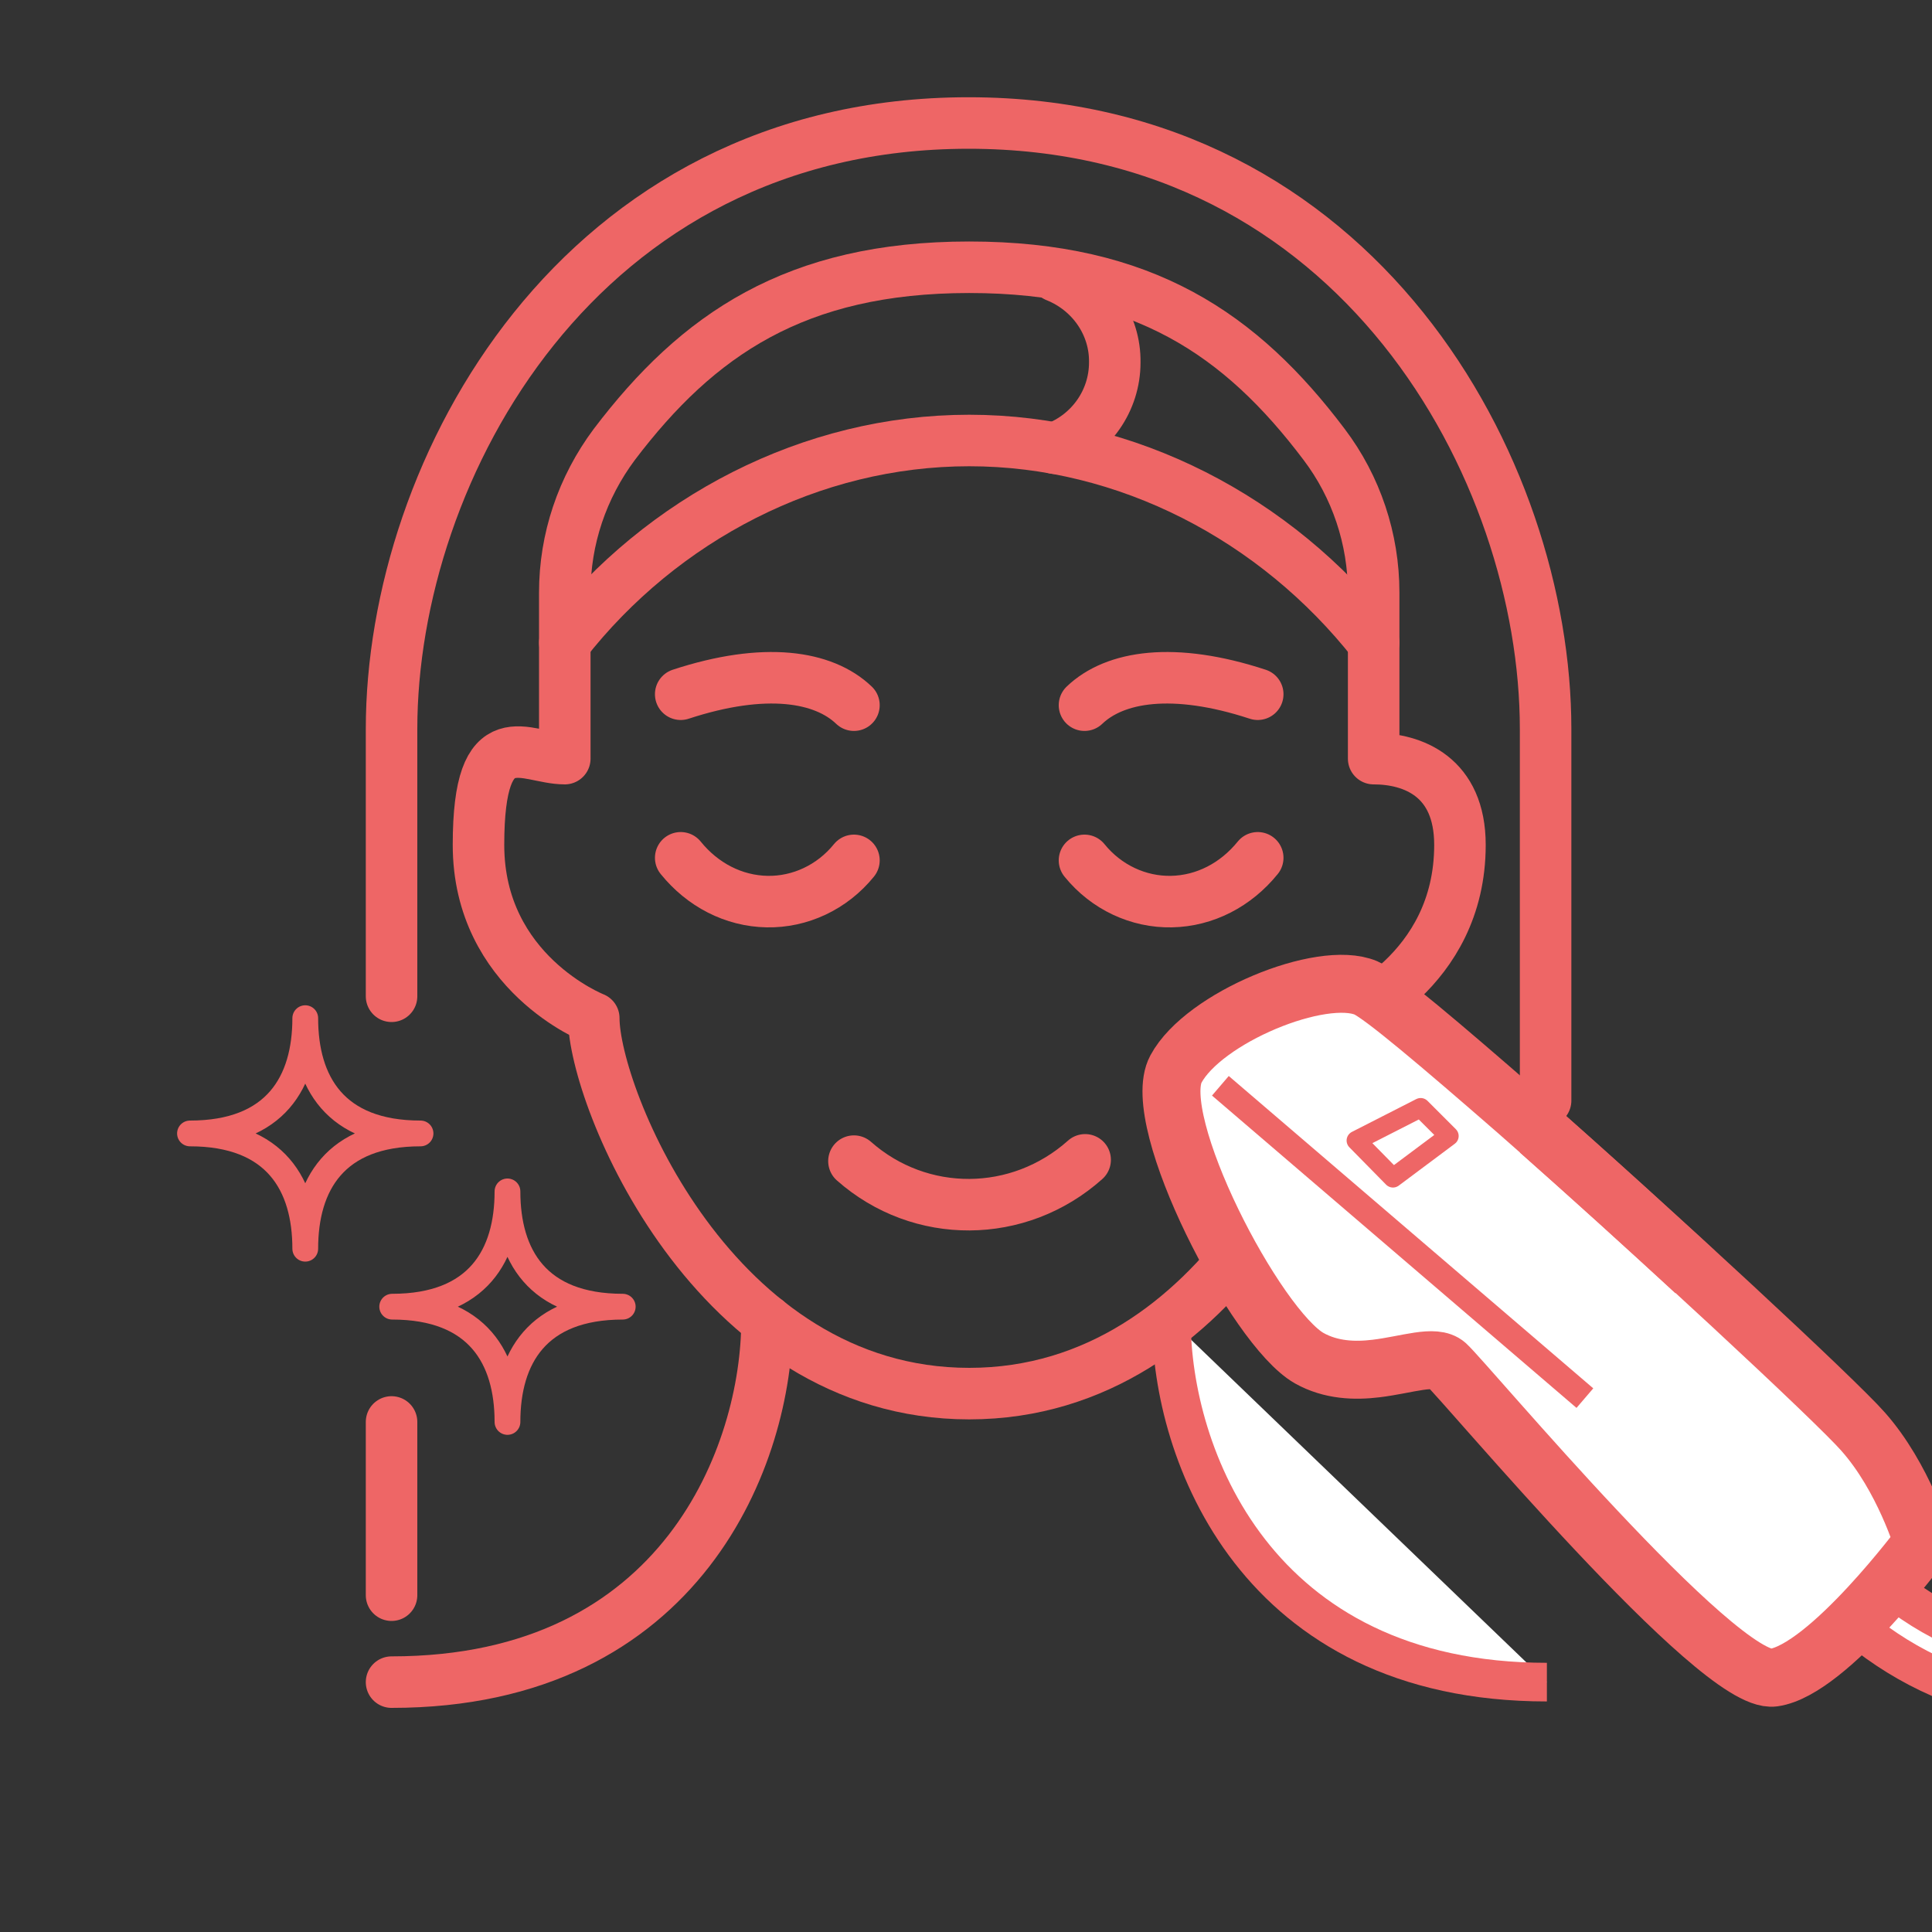
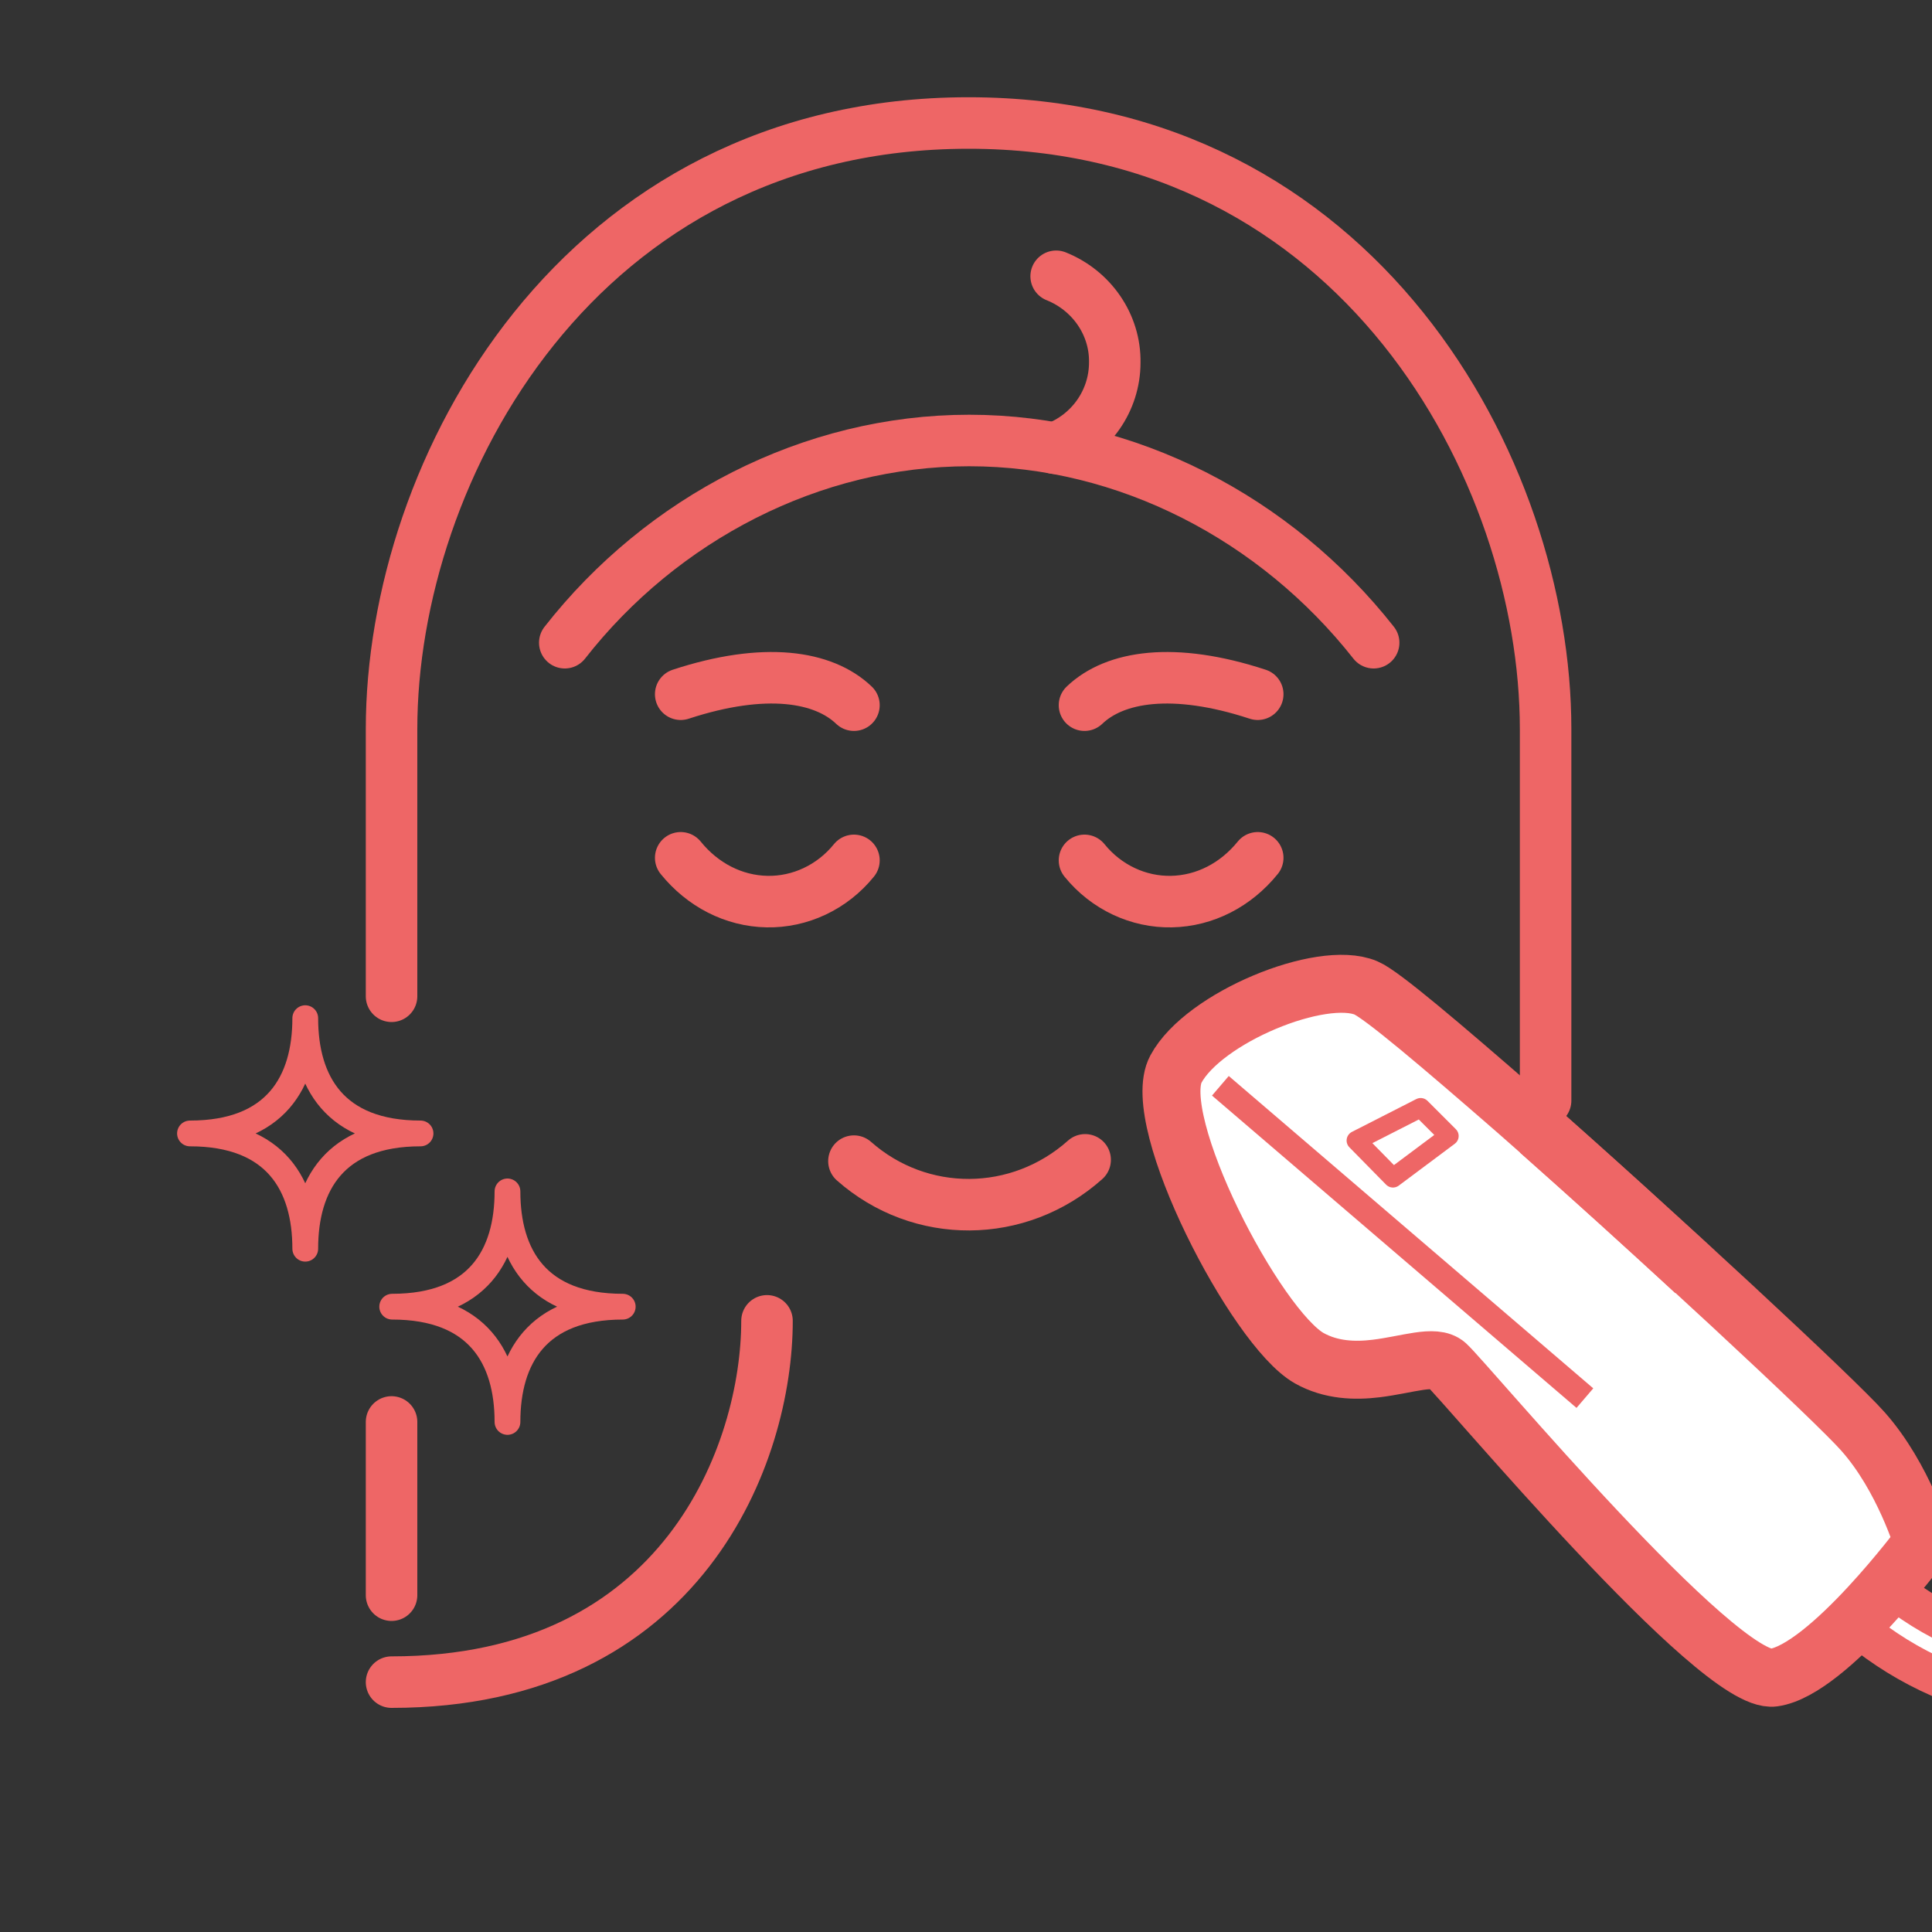
<svg xmlns="http://www.w3.org/2000/svg" version="1.1" viewBox="0 0 300 300">
  <rect x="0" y="0" width="300" height="300" fill="#333333" stroke="none" />
  <defs>
    <style>
      .cls-1 {
        fill: #e66;
      }

      .cls-2, .cls-3, .cls-4, .cls-5, .cls-6, .cls-7, .cls-8 {
        stroke: #e66;
      }

      .cls-2, .cls-5, .cls-6 {
        stroke-width: 4px;
      }

      .cls-2, .cls-7, .cls-8 {
        fill: #fff;
        stroke-miterlimit: 10;
      }

      .cls-3 {
        stroke-width: 8px;
      }

      .cls-3, .cls-4, .cls-5 {
        stroke-linecap: round;
      }

      .cls-3, .cls-4, .cls-5, .cls-6 {
        fill: none;
        stroke-linejoin: round;
      }

      .cls-4 {
        stroke-width: 3px;
      }

      .cls-7 {
        stroke-width: 9px;
      }

      .cls-9 {
        display: none;
      }

      .cls-8 {
        stroke-width: 6px;
      }
    </style>
  </defs>
  <g>
    <g id="_レイヤー_1" data-name="レイヤー_1">
      <g id="_レイヤー_1-2" data-name="レイヤー_1" class="cls-9">
        <g id="_レイヤー_1-3" data-name="レイヤー_1">
          <g>
            <path class="cls-1" d="M290.1,200.8h-69.6c-7.4,0-11.7-7.1-17.3-16.1-9-14.7-21.4-34.9-52.4-34.9s-43.3,20.2-52.4,34.9c-5.5,9-9.9,16.1-17.3,16.1H11.6c-2.6,0-4.6-2.1-4.6-4.6s2.1-4.6,4.6-4.6h69.6c2.2,0,6.2-6.5,9.3-11.7,9.6-15.7,24.1-39.4,60.3-39.4s50.7,23.7,60.3,39.4c3.2,5.2,7.2,11.7,9.3,11.7h69.6c2.6,0,4.6,2.1,4.6,4.6.1,2.5-2,4.6-4.5,4.6Z" />
            <path class="cls-1" d="M150.9,94c-2.6,0-4.6-2.1-4.6-4.6v-23.2c0-2.6,2.1-4.6,4.6-4.6s4.6,2.1,4.6,4.6v23.2c0,2.6-2.1,4.6-4.6,4.6Z" />
            <path class="cls-1" d="M211.2,103.3c-1.2,0-2.4-.5-3.3-1.4-1.8-1.8-1.8-4.7,0-6.6l13.9-13.9c1.8-1.8,4.7-1.8,6.6,0s1.8,4.7,0,6.6l-13.9,14c-.9.9-2.1,1.3-3.3,1.3Z" />
-             <path class="cls-1" d="M90.5,103.3c-1.2,0-2.4-.5-3.3-1.4l-13.9-13.9c-1.8-1.8-1.8-4.7,0-6.6s4.7-1.8,6.6,0l13.9,13.9c1.8,1.8,1.8,4.7,0,6.6-.9,1-2.1,1.4-3.3,1.4Z" />
          </g>
        </g>
        <g id="_レイヤー_2" data-name="レイヤー_2">
          <g>
            <path class="cls-1" d="M273.2,135.5h-36.2c-2.2,0-4-1.8-4-4s1.8-4,4-4h36.2c2.2,0,4,1.8,4,4s-1.8,4-4,4Z" />
            <path class="cls-1" d="M152.4,244.2c-8,0-12.1-5.4-12.1-16.1s6.2-12.5,17.1-24.8c4.5-5.1,10.8-12.2,13.6-16.5-8.8,2.1-30.2,11.4-48.5,20.5-4.2,4.1-25.9,24.9-38.6,24.9s-16.1-6.1-16.1-12.1,4.1-8.3,22.9-25.3c4.2-3.8,8.1-7.3,10.5-9.7,8.3-8.3,28.1-20.2,29-20.7,1.9-1.1,4.4-.5,5.5,1.4s.5,4.4-1.4,5.5c-.2.1-19.8,11.9-27.4,19.5-2.5,2.5-6.5,6.1-10.8,10-6.9,6.2-18.2,16.5-20.2,19.8.4,1.8,3.2,3.6,8,3.6,7.6,0,24.5-14.1,33.4-23,.3-.3.7-.6,1-.8,34.4-17.2,54.5-24.3,59.7-21,1.6,1,2.5,2.6,2.5,4.5,0,5.3-6.2,12.5-17.1,24.8-5.9,6.6-14.7,16.6-15.1,19.5,0,6.8,1.2,8,4,8,5.5,0,31.2-20.8,37.4-27,.5-.5,1.2-.9,2-1.1,33.3-7.4,41-28.7,41.4-29.6.6-1.6,2.1-2.7,3.8-2.7h36.2c2.2,0,4,1.8,4,4s-1.8,4-4,4h-33.6c-3.3,6.9-14.7,24.8-45,31.9-5.3,4.8-32.2,28.5-42.1,28.5Z" />
            <path class="cls-1" d="M160.5,143.5c-6.8,0-14-3.8-24.9-9.6-3.9-2.1-8.2-4.4-13.2-6.9-21.7-10.8-26.4-20.4-28.9-25.6-.4-.8-.9-1.9-1.2-2.2H31.6c-2.2,0-4-1.8-4-4s1.8-4,4-4h60.4c5.4,0,7.3,3.7,8.7,6.7,2.3,4.6,6,12.3,25.3,21.9,5,2.5,9.4,4.9,13.4,7,9.4,5,16.2,8.7,21.1,8.7s4-.1,4-4,0-4.6-6.3-8.7c-11.1-7.4-17.9-12.7-17.9-23.5s10.3-16.1,16.1-16.1c20.5,0,34.9,15.5,40.1,30.9,4.4,13.1,13.6,17.4,16.3,17.4s3.1,0,4-.2c-.3-4.3-5.7-20.5-7.8-26.7-3.4-10.1-13-23.6-15.1-26.5-27.5-18.2-49-27.1-65.6-27.1H31.6c-2.2,0-4-1.8-4-4s1.8-4,4-4h96.6c18.4,0,41.6,9.4,70.7,28.9.4.3.7.6,1,.9.5.7,12.5,16.8,16.7,29.3,5.2,15.7,8.3,25.5,8.3,29.5,0,8.1-8.2,8.1-12.1,8.1s-18.2-5.6-24-22.9c-3.1-9.4-13.5-25.4-32.4-25.4s-8.1,2.4-8.1,8.1,1.9,8.5,14.3,16.8c6.9,4.6,9.8,9.2,9.8,15.4.1,3.7.1,11.8-11.9,11.8Z" />
            <path class="cls-1" d="M63.8,216c-10.6,0-16.1-6.1-16.1-12.1s1.1-5,16.3-16.7c11.5-8.8,25.6-18.7,25.7-18.8l33.2-23.2c0-.1.2-.2.4-.2l6.7-4.7c1.8-1.3,4.3-.8,5.6,1s.8,4.3-1,5.6l-7,5c0,.1-.2.2-.4.2l-32.8,23c0,.1-14.1,9.9-25.4,18.6-9,7-12,9.9-13,11,.6,1.7,3.4,3.3,7.9,3.3s10.8-2.3,19.7-6.4c2-.9,4.4,0,5.3,2s0,4.4-2,5.3c-10.3,4.7-18.1,7.1-23.1,7.1ZM55.5,205.2h0Z" />
            <path class="cls-1" d="M59.8,195.9c-10.7,0-16.1-4.1-16.1-12.1,0-13.5,79.5-38.9,80.3-39.2,2.5-.8,5.2,1.2,5.2,3.8s-1.3,3.5-3.1,3.9c-22.8,7.1-69.6,25.6-74.4,31.9.2,2.4,1.6,3.5,8,3.5s1.3-.1,5.6-1.3c2.2-.6,4.4.7,4.9,2.8.6,2.1-.7,4.4-2.8,4.9-4.9,1.6-6.6,1.8-7.6,1.8Z" />
            <path class="cls-1" d="M192.7,139.5c-14.8,0-16.7-13.3-17.9-22-.3-1.9-.5-3.7-.9-5.3-.5-2.2.9-4.3,3.1-4.8,2.2-.5,4.3.9,4.8,3.1.4,1.8.7,3.8,1,5.9,1.4,10.3,2.9,15.1,9.9,15.1s3.1-.2,3.4-3.6c.2-2.2,2.2-3.8,4.4-3.6,2.2.2,3.8,2.2,3.6,4.4-.7,7.1-6.3,10.8-11.4,10.8Z" />
            <circle class="cls-1" cx="186.6" cy="165.7" r="6" />
            <circle class="cls-1" cx="198.7" cy="149.6" r="6" />
            <circle class="cls-1" cx="168.5" cy="155.6" r="4" />
-             <circle class="cls-1" cx="224.9" cy="151.6" r="4" />
            <circle class="cls-1" cx="210.8" cy="169.7" r="6" />
          </g>
        </g>
        <g id="_レイヤー_3" data-name="レイヤー_3">
          <g>
            <path class="cls-1" d="M146.1,200.9c-.3,0-.6,0-.9-.1-1.8-.4-3.1-2.1-3-4l3.7-62.2h-19.3c-1.2,0-2.3-.5-3.1-1.5-.7-.9-1-2.2-.7-3.3l19.5-81.9c.4-1.8,2-3,3.8-3h39c1.3,0,2.4.6,3.2,1.6.7,1,.9,2.3.5,3.5l-17.8,53.4h14.1c1.3,0,2.5.7,3.3,1.8.7,1.1.8,2.5.3,3.7l-39,89.7c-.7,1.4-2.1,2.3-3.6,2.3ZM131.5,126.8h18.5c1.1,0,2.1.4,2.8,1.2.7.8,1.1,1.8,1.1,2.9l-2.6,44.4,27.9-64.1h-13.6c-1.3,0-2.4-.6-3.2-1.6-.7-1-.9-2.3-.5-3.5l17.8-53.4h-30.5l-17.7,74.1Z" />
            <path class="cls-1" d="M208.5,232.1c-.8,0-1.6-.2-2.2-.7-1.6-1.1-2.1-3.1-1.3-4.8l21.8-47.3-12.2-6.1c-1.9-1-2.7-3.3-1.7-5.2l27.3-54.6c1-1.9,3.3-2.7,5.2-1.7l23.4,11.7c1,.5,1.7,1.3,2,2.3s.2,2.1-.3,3l-17.3,31.2,15.4,6.2c1.2.5,2.1,1.6,2.4,2.8.3,1.3-.1,2.6-1.1,3.5l-58.5,58.5c-.9.8-1.9,1.2-2.9,1.2ZM221.5,167.9l12.1,6.1c1.9.9,2.7,3.2,1.8,5.1l-14.2,30.8,38.9-38.9-14-5.6c-1-.4-1.9-1.3-2.2-2.3-.4-1.1-.3-2.2.3-3.2l17.5-31.5-16.3-8.1-23.9,47.6Z" />
            <path class="cls-1" d="M114.9,232.1c-1.3,0-2.5-.6-3.3-1.8l-31.6-48.2-11.3,7.5c-.9.6-1.9.8-2.9.6s-1.9-.8-2.5-1.7l-33.6-50.9c-1.1-1.6-.8-3.8.7-5.1l23.4-20.3c.9-.8,2.2-1.1,3.4-.9,1.2.3,2.2,1,2.7,2.1l17,35.9,12.7-10c1-.8,2.4-1,3.6-.6s2.2,1.4,2.5,2.7l22.9,85.8c.5,1.8-.4,3.8-2.2,4.6-.4.1-1,.3-1.5.3ZM81.2,172.8c.3,0,.5,0,.8.1,1,.2,1.9.8,2.5,1.7l20.4,31.2-15.1-56.6-11.9,9.3c-.9.7-2.1,1-3.3.7-1.2-.3-2.1-1.1-2.6-2.1l-16.9-35.7-17,14.6,29.6,44.8,11.3-7.5c.7-.3,1.4-.5,2.2-.5Z" />
          </g>
        </g>
        <g id="_レイヤー_4" data-name="レイヤー_4">
          <g>
            <path class="cls-1" d="M137.2,245.6c-8.9,0-13.4-8.6-17.5-16.1-2-3.8-3.9-7.3-6.1-9.5-3.7-3.7-14.3-17.8-21.5-28.6-3.8-5.7-8.7-17.6-12.7-27.2-2.1-5.1-3.9-9.4-5.1-11.8-2.1-4.2-16.9-14-26.7-19.6-1.7-1-2.3-3.1-1.3-4.8s3.1-2.3,4.8-1.3c4.3,2.4,25.7,14.9,29.5,22.5s3.1,7,5.3,12.2c3.9,9.3,8.7,20.9,12,26,6.9,10.3,17.3,24.2,20.6,27.5,2.9,2.9,5.1,7.1,7.3,11.1,3.4,6.4,6.6,12.4,11.3,12.4s2.9-.6,3.7-1.7c1.6-2.2,1.6-6.4,0-11.2-.5-1.5-2.5-4.8-4.6-8.3-7.1-11.9-15.9-26.6-8.6-33.9,5.3-5.3,16.2,2.2,46.1,24.9,14.8,11.3,35,26.7,40.6,26.7s7-2.9,7-6.2c-3.1-4.2-24.6-23.4-44.4-40.2-1.4-1.2-1.6-3.2-.6-4.7s3-1.9,4.6-1.1c26.7,15,57,30.8,61.5,31.1,6.5,0,6.9-3,7-6.3-2.4-3.1-16.9-11.7-27.5-18-12.9-7.7-26.2-15.6-34.3-22-1.3-1.1-1.7-2.9-.9-4.4s2.6-2.2,4.2-1.7c20.1,6.7,53.8,17.4,58.5,17.4s6.9-2.7,7-5.8c-3-2-13.9-6.4-23.6-10.2-12-4.8-25.7-10.2-37.5-15.9-1.6-.8-2.3-2.5-1.8-4.2s2.1-2.7,3.9-2.4c13.5,1.9,25.7,4.8,35.5,7.2,7.4,1.8,13.8,3.3,16.6,3.3,6.7,0,7-3.1,7-6.6-2-2.4-14.4-6.5-24.4-9.8-12.2-4.1-27.5-9.1-40.4-15.5-.1,0-.3,0-.4-.2-6.2-4.1-14.6-8.1-24.1-12.6-4.2-1.9-63.5-24-72.9-25.9-6.9-1.4-11.1-3.3-11.6-3.5-6.9-4.2-34.4-27.4-35.6-28.4-1.5-1.3-1.7-3.5-.4-4.9,1.2-1.5,3.5-1.7,4.9-.4,7.8,6.6,29.3,24.5,34.6,27.7h0c0,0,3.5,1.5,9.4,2.7,10.1,2.1,70.1,24.4,74.5,26.4,9.7,4.5,18.3,8.6,24.8,13,12.4,6.2,26.7,10.9,39.2,15.1,20.8,6.9,29.2,9.9,29.2,16,0,9.3-4.7,14-14,14s-9.8-1.5-18.2-3.5c-.7-.2-1.5-.4-2.3-.5,2.2.9,4.4,1.7,6.5,2.6,24.2,9.6,28.1,11.5,28.1,15.5,0,9.3-4.7,14-14,14s-21.4-5.1-36.6-9.9c4.2,2.6,8.5,5.1,12.7,7.6,24.4,14.5,30.5,18.7,31,23,0,9.7-4.7,14.4-14,14.4s-20.4-8-35.9-16.2c21.9,19.5,21.9,21.8,21.9,23.2,0,9.3-4.7,14-14,14s-21.9-10.6-44.9-28.1c-12.8-9.8-32-24.4-37.2-25-2.3,4.2,6.3,18.6,10,24.9,2.5,4.1,4.5,7.4,5.2,9.6,2.4,7.1,2,13.4-1,17.6-2.2,2.8-5.5,4.5-9.4,4.5Z" />
            <path class="cls-1" d="M70.6,115.8c-5.8,0-10.5-4.7-10.5-10.5s4.7-10.5,10.5-10.5,10.5,4.7,10.5,10.5-4.7,10.5-10.5,10.5ZM70.6,101.7c-1.9,0-3.5,1.6-3.5,3.5s1.6,3.5,3.5,3.5,3.5-1.6,3.5-3.5-1.6-3.5-3.5-3.5Z" />
            <path class="cls-1" d="M147.8,129.8c-5.8,0-10.5-4.7-10.5-10.5s4.7-10.5,10.5-10.5,10.5,4.7,10.5,10.5-4.7,10.5-10.5,10.5ZM147.8,115.8c-1.9,0-3.5,1.6-3.5,3.5s1.6,3.5,3.5,3.5,3.5-1.6,3.5-3.5-1.6-3.5-3.5-3.5Z" />
            <path class="cls-1" d="M147.8,157.9c-5.8,0-10.5-4.7-10.5-10.5s4.7-10.5,10.5-10.5,10.5,4.7,10.5,10.5-4.7,10.5-10.5,10.5ZM147.8,143.8c-1.9,0-3.5,1.6-3.5,3.5s1.6,3.5,3.5,3.5,3.5-1.6,3.5-3.5-1.6-3.5-3.5-3.5Z" />
            <path class="cls-1" d="M96.9,129.8c-6.8,0-12.3-5.5-12.3-12.3s5.5-12.3,12.3-12.3,1.8,0,2.6.3c1.9.5,3,2.4,2.6,4.3-.5,1.9-2.4,3-4.3,2.6-.3,0-.6,0-.9,0-2.9,0-5.3,2.4-5.3,5.3s2.4,5.3,5.3,5.3,4.9-2,5.2-4.6c.2-1.9,2-3.3,3.9-3.1,1.9.2,3.3,2,3.1,3.9-.8,6.1-6,10.7-12.2,10.7Z" />
            <path class="cls-1" d="M109.2,122.8c-1.7,0-3.4-.3-4.9-.9-1.8-.7-2.7-2.8-1.9-4.6.7-1.8,2.8-2.7,4.6-1.9.7.3,1.4.4,2.3.4,3.9,0,7-3.1,7-7s-3.1-7-7-7-7,3.1-7,7-1.6,3.6-3.5,3.6-3.5-1.5-3.5-3.4c0-8,6.3-14.2,14-14.2s14,6.3,14,14c0,7.7-6.4,14-14.1,14Z" />
            <path class="cls-1" d="M117.9,154.4c-6.8,0-12.3-5.5-12.3-12.3s5.5-12.3,12.3-12.3,12.3,5.5,12.3,12.3-5.5,12.3-12.3,12.3ZM117.9,136.8c-2.9,0-5.3,2.4-5.3,5.3s2.4,5.3,5.3,5.3,5.3-2.4,5.3-5.3c0-2.9-2.4-5.3-5.3-5.3Z" />
            <path class="cls-1" d="M131.5,42.6c.4.7.7,1.4.8,2.1,1.8,7.4-2.4,18.4-2.9,19.6-.4,1-1.4,1.8-2.5,1.8-1.1,0-2.2-.5-2.7-1.5-3-5.4-9.5-18.5-4.5-23.5s5.8-2.7,7.2-2.3c1.9.7,3.6,2,4.6,3.8ZM126.1,55.4c.7-3.2,1.2-6.8.6-9.4-.2-.7-.8-1.4-1.3-1.5s-1.2.3-1.6.8c-.7,1,.3,5.3,2.3,10.1Z" />
            <path class="cls-1" d="M157,37.3c0,.8-.1,1.5-.2,2.3-1.9,7.4-10.7,15.1-11.7,16-.8.7-2,.9-3,.5-1-.5-1.7-1.4-1.7-2.6-.1-6.2.3-20.8,7-22.9,3.9-1.2,6.4.4,7.4,1.4,1.3,1.3,2.1,3.2,2.2,5.3ZM146.3,46.1c2.2-2.5,4.3-5.5,4.9-8,.2-.7,0-1.6-.4-2s-1.2-.2-1.8,0c-1.2.6-2.2,4.9-2.7,10.1Z" />
            <path class="cls-1" d="M170.9,62.8c-.3.7-.7,1.3-1.2,1.9-5,5.7-16.3,8.8-17.6,9.1-1.1.3-2.2,0-2.9-.9-.7-.9-.9-2-.4-3.1,2.6-5.6,9.5-18.5,16.4-17.4,4.1.7,5.5,3.1,6.1,4.6.6,1.9.4,4-.4,5.8ZM157.4,66c3.1-1.3,6.2-3,8-5,.5-.5.7-1.4.5-1.9s-1-.7-1.6-.8c-1.3,0-4.2,3.2-6.9,7.7Z" />
          </g>
        </g>
        <g id="_レイヤー_5" data-name="レイヤー_5">
          <g>
            <path class="cls-1" d="M199.3,114.4c-.4,0-.9,0-1.3-.2-2.1-.7-3.3-3-2.6-5.2,0,0,2.9-9.3,2.9-27.2s-6.7-17.3-6.9-17.5c-1.4-1.2-1.8-3.3-1-4.9,0,0,1.7-3.5,1.7-9.1s-.5-3.3-1-4.2c-6.1,3-14.4,2.9-31.9,2.9h-6c-1.4,0-2.7,0-3.9,0-2.4,0-4.2-1.7-4.2-3.9-.1-2.3,1.7-4.2,3.9-4.2,1.3,0,2.8,0,4.2,0h6c18.8,0,25.9,0,30.2-3.3,1.4-1,3.2-1.1,4.6-.2,2.3,1.4,6.3,5.8,6.3,13s-.8,7.8-1.4,10c2.9,3.4,7.7,10.7,7.7,21.6,0,19.4-3.2,29.3-3.4,29.8-.6,1.5-2.2,2.6-3.9,2.6Z" />
            <path class="cls-1" d="M98.8,114.4c-1.7,0-3.3-1.1-3.9-2.8,0-.4-3.4-10.3-3.4-26.6s2.7-16.3,7.9-22.4c1.5-1.7,4.1-1.9,5.8-.5,1.7,1.5,1.9,4.1.5,5.8-3.9,4.5-5.9,10.4-5.9,17.1,0,14.9,2.9,23.9,2.9,24,.7,2.1-.5,4.5-2.6,5.2-.5.2-.9.2-1.3.2Z" />
            <path class="cls-1" d="M149.1,184c-35.9,0-45.1-29.4-46.9-37.8-6.9-2.3-14.5-8.4-14.5-24.4s5.7-13.8,10.5-13.8,4.3-2.8,5.7-11.6c1.5-9.2,3.8-23,19.7-23h51c15.9,0,18.2,13.9,19.7,23,1.5,8.8,2.5,11.6,5.7,11.6,4.8,0,10.5,2.4,10.5,13.8s-7.6,22.1-14.5,24.4c-1.9,8.4-11,37.8-46.9,37.8ZM123.6,81.7c-8.1,0-9.8,4.9-11.7,16.2-1.4,8.2-3.1,18.4-13.8,18.4s-2.3,0-2.3,5.6c0,14.2,7.2,16.1,9.6,16.8,2.3.6,4.1,2.6,4.6,4.9,1.5,7.6,8.6,32.2,39.1,32.2s37.6-24.7,39.1-32.2c.5-2.4,2.3-4.3,4.6-5,2.4-.6,9.5-2.6,9.5-16.8s-1.4-5.6-2.3-5.6c-10.7,0-12.4-10.2-13.8-18.4-1.9-11.3-3.5-16.2-11.7-16.2h-50.9q0,.1,0,.1ZM103.2,146.6h0ZM194.9,146.6h0Z" />
            <path class="cls-1" d="M247.3,233.2c-2.3,0-4.1-1.8-4.1-4.1,0-7-5.8-14.8-11.1-17.1-10.7-4.6-20.5-6.6-29.1-8.3-8-1.6-14.9-3-20.5-6.1-7.9-4.6-11.9-12.3-12.5-24.5-.1-2.3,1.6-4.2,3.9-4.3,2.2-.2,4.2,1.6,4.3,3.9.5,11.7,4.5,15.6,8.3,17.8,4.4,2.5,10.7,3.8,18,5.2,8.6,1.7,19.2,3.8,30.7,8.8,7.7,3.4,16,13.7,16,24.6.2,2.2-1.6,4.1-3.9,4.1Z" />
            <path class="cls-1" d="M50.8,233.2c-2.3,0-4.1-1.8-4.1-4.1,0-10.9,8.3-21.2,16-24.6,11.5-5,22.2-7.1,30.7-8.8,7.3-1.5,13.6-2.7,18-5.2,3.8-2.2,7.8-6,8.3-17.8,0-2.3,2.1-4.1,4.3-3.9,2.3.1,4,2,3.9,4.3-.6,12.2-4.5,19.9-12.5,24.5-5.5,3.2-12.5,4.6-20.5,6.1-8.6,1.7-18.4,3.7-29.1,8.3-5.2,2.3-11,10.1-11,17.1,0,2.2-1.8,4.1-4,4.1Z" />
            <path class="cls-1" d="M149.1,220.9c-17.5,0-34.1-8.2-44.5-21.9-1.4-1.8-1-4.4.8-5.7,1.8-1.4,4.4-1,5.7.8,8.9,11.7,23.1,18.7,38,18.7s29.1-7,38-18.7c1.4-1.8,3.9-2.1,5.7-.8,1.8,1.4,2.2,3.9.8,5.7-10.4,13.7-27.1,21.9-44.5,21.9Z" />
            <path class="cls-1" d="M169.3,131.2c-3.3,0-6.6-1-9.3-3.1-1.8-1.4-2.1-4-.7-5.7,1.4-1.8,4-2.1,5.7-.7,2.4,1.9,6.1,1.9,8.5,0,1.8-1.4,4.4-1.1,5.7.7,1.4,1.8,1.1,4.4-.7,5.7-2.6,2-5.9,3.1-9.2,3.1Z" />
            <path class="cls-1" d="M128.8,131.2c-3.3,0-6.6-1-9.3-3.1-1.8-1.4-2.1-4-.7-5.7,1.4-1.8,4-2.1,5.7-.7,2.4,1.9,6.1,1.9,8.5,0,1.8-1.4,4.4-1.1,5.7.7,1.4,1.8,1.1,4.4-.7,5.7-2.6,2-5.9,3.1-9.2,3.1Z" />
            <path class="cls-1" d="M168.8,114.3c-4.1,0-8.1-1-12.1-3s-2.8-3.5-1.8-5.5,3.5-2.8,5.5-1.8c4.9,2.4,9.4,2.8,14.5,1.1,2.2-.7,4.5.5,5.1,2.7.7,2.2-.5,4.5-2.6,5.1-3,1-5.8,1.4-8.6,1.4Z" />
            <path class="cls-1" d="M129.3,114.3c-2.8,0-5.6-.5-8.6-1.4-2.2-.7-3.3-3-2.6-5.1.7-2.2,3-3.3,5.1-2.7,5.2,1.6,9.6,1.3,14.5-1.1,2-1,4.5-.2,5.5,1.8s.2,4.5-1.8,5.5c-3.9,2-8,3-12.1,3Z" />
            <path class="cls-1" d="M158.5,162c-.9,0-1.8-.3-2.5-.9-3.8-3-10-3-13.8,0-1.8,1.4-4.3,1.1-5.8-.7-1.4-1.8-1.1-4.4.7-5.8,6.8-5.4,17.1-5.4,23.9,0,1.8,1.4,2.1,4,.7,5.8-.8,1.1-2,1.6-3.2,1.6Z" />
          </g>
        </g>
      </g>
      <g id="_レイヤー_2-2" data-name="レイヤー_2">
        <g>
          <path class="cls-3" d="M60.8,154.7v-41.5c0-40.3,29.1-94.1,89.6-94.1s89.6,53.8,89.6,94.1v57.7" />
          <path class="cls-3" d="M60.8,247.7v-26.9" />
          <path class="cls-3" d="M87.7,99.8c15.1-19.3,38.3-31.4,62.8-31.4s47.6,12.1,62.8,31.4" />
-           <path class="cls-3" d="M208.8,158.1c0,12-18.5,58.3-58.3,58.3s-58.3-46.2-58.3-58.3c0,0-17.9-7-17.9-26.9s7.3-13.4,13.4-13.4v-25.8c0-8.3,2.7-16.3,7.7-23,12.9-17,28.1-27.5,55.1-27.5s42.2,10.4,55.1,27.5c5,6.6,7.7,14.7,7.7,23v25.8c6.1,0,13.4,2.8,13.4,13.4,0,19.9-17.9,26.9-17.9,26.9Z" />
          <path class="cls-3" d="M132.6,180.3c10.3,9.1,25.6,9,35.9-.2" />
-           <path class="cls-8" d="M181.9,205.1c0,20.4,12.9,56.1,58.3,56.1" />
          <path class="cls-3" d="M119.1,205.1c0,20.4-12.9,56.1-58.3,56.1" />
          <path class="cls-3" d="M168.4,133.6c3.4,4.2,8.4,6.5,13.5,6.4,5.2-.1,10-2.6,13.4-6.8" />
          <path class="cls-3" d="M132.6,133.6c-3.4,4.2-8.4,6.5-13.5,6.4-5.2-.1-10-2.6-13.4-6.8" />
          <path class="cls-3" d="M168.4,109.5c4.7-4.5,13.8-6,26.9-1.7" />
          <path class="cls-3" d="M132.6,109.5c-4.7-4.5-13.8-6-26.9-1.7" />
          <path class="cls-8" d="M244.6,193.9c-13.3,0-17.9-8-17.9-17.9,0,9.9-4.6,17.9-17.9,17.9,13.3,0,17.9,8,17.9,17.9,0-9.8,4.6-17.9,17.9-17.9Z" />
          <path class="cls-5" d="M65.3,176c-13.3,0-17.9-8-17.9-17.9,0,9.9-4.6,17.9-17.9,17.9,13.3,0,17.9,8,17.9,17.9,0-9.9,4.6-17.9,17.9-17.9Z" />
          <path class="cls-6" d="M96.7,202.9c-13.3,0-17.9-8-17.9-17.9,0,9.9-4.6,17.9-17.9,17.9,13.3,0,17.9,8,17.9,17.9,0-9.9,4.6-17.9,17.9-17.9Z" />
          <path class="cls-3" d="M164,42.9c5.5,2.2,9.2,7.5,9.1,13.4,0,5.9-3.7,11.2-9.3,13.3" />
        </g>
      </g>
      <path class="cls-8" d="M409.1,205c-19-4.7-37.8.7-51.3,15-7.8,8.3-10.8,20-18.5,28.1-14.6,15.3-38,7.4-50.4-6-3.6-3.8-9.3,1.9-5.7,5.7,13.3,14.3,35.2,22.2,53.6,12.2,10-5.4,13.3-14.6,19-23.8,11.2-18.3,29.5-29,51.2-23.6,5,1.3,7.2-6.5,2.1-7.8Z" />
      <g>
        <path class="cls-7" d="M289.3,222.3c-4.1-4.7-32.5-31.1-53.8-49.8-11.6-10.1-21-18.1-23.4-19.1-6.9-2.9-25.2,4.6-29.5,12.6-4.3,8,12.4,40.2,20.7,44.9,3.4,1.9,7.1,2,10.4,1.6,4.9-.6,9.1-2.2,10.9-.6,3,2.7,42.2,49.8,50.8,48.6,8.5-1.2,23.2-21,23.2-21,0,0-3-10.1-9.3-17.2Z" />
        <path class="cls-7" d="M263.2,197.5c-7.8-7.2-16.3-14.9-24.2-21.9" />
      </g>
      <line class="cls-2" x1="189.5" y1="168.6" x2="246.1" y2="217.1" />
      <polygon class="cls-4" points="216.3 182.9 210.6 177.1 220.6 172 225 176.4 216.3 182.9" />
    </g>
  </g>
</svg>